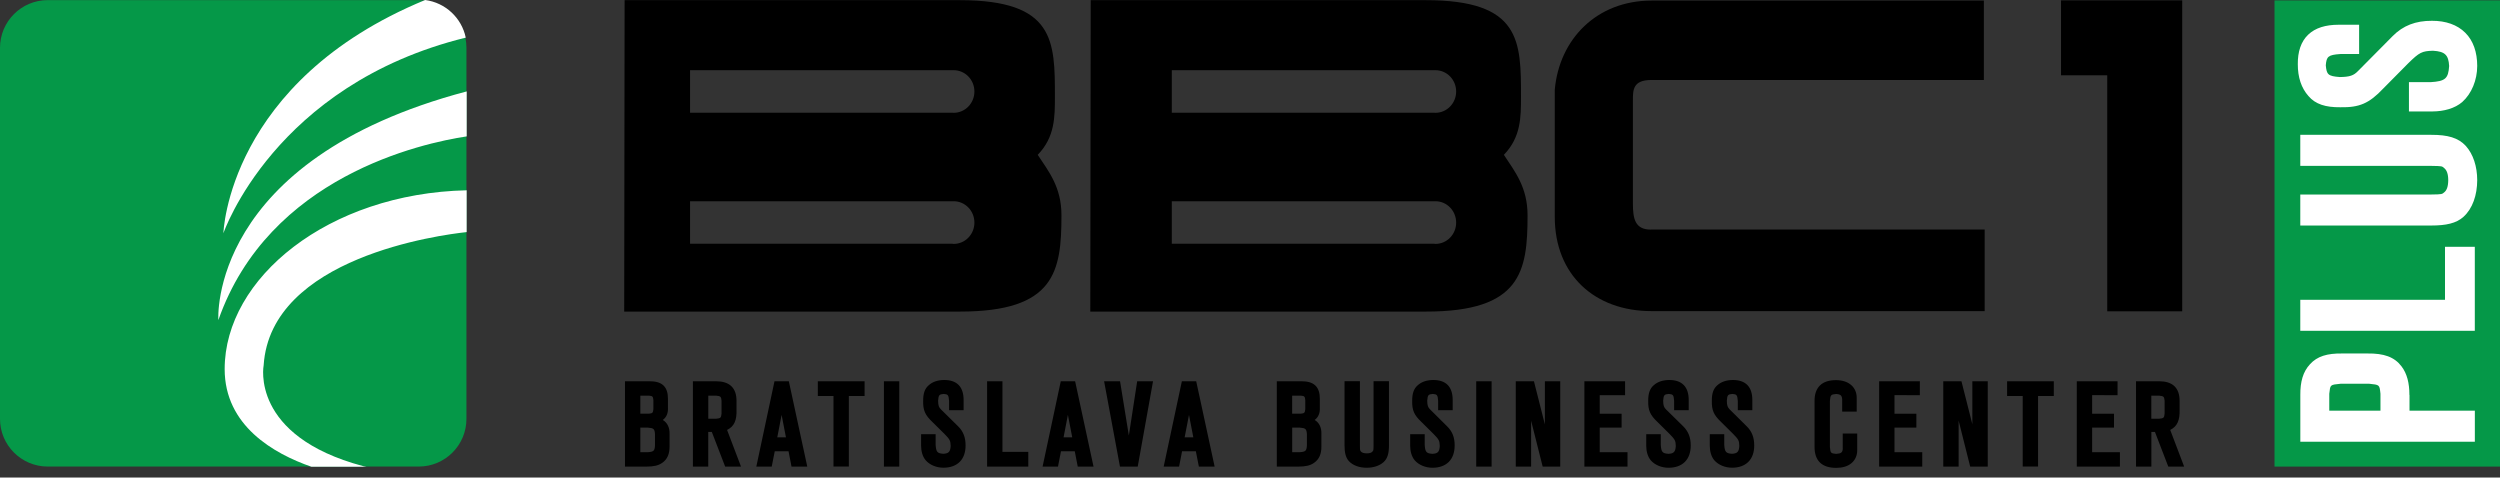
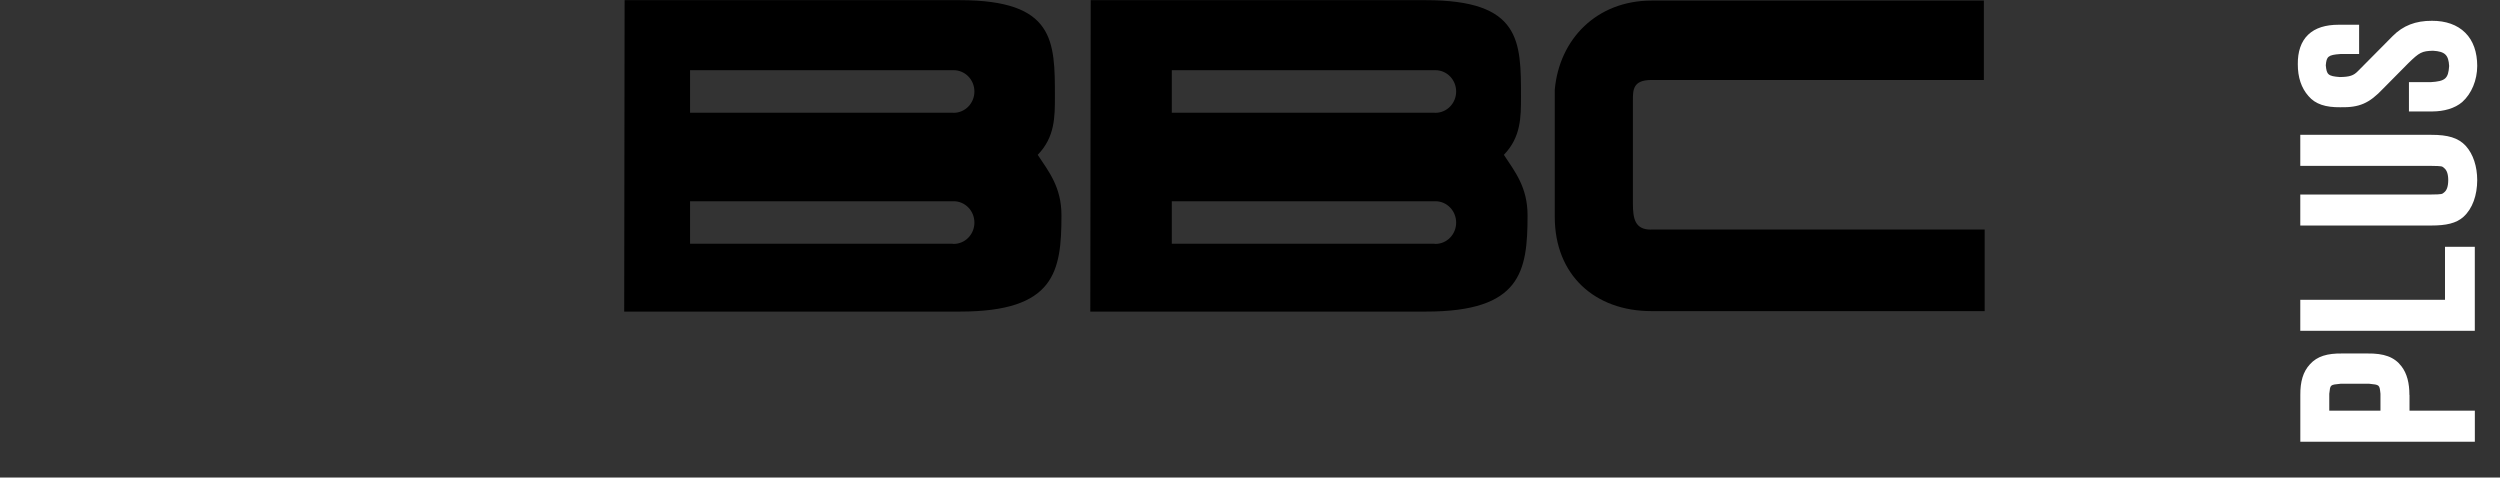
<svg xmlns="http://www.w3.org/2000/svg" width="178" height="34" viewBox="0 0 178 34" fill="none">
  <rect x="0" y="0" width="178" height="34" fill="#333333" stroke="none" />
-   <path d="M93.605 29.9C93.867 29.709 93.993 29.414 93.972 29.022V28.397C93.972 27.994 93.885 27.667 93.648 27.444C93.411 27.221 93.073 27.145 92.648 27.145H90.908V33.222H92.44C92.961 33.222 93.296 33.146 93.569 32.949C93.928 32.697 94.09 32.312 94.083 31.787V30.906C94.101 30.453 93.939 30.101 93.605 29.9ZM92.005 28.17H92.616C92.882 28.195 92.911 28.224 92.936 28.501V29.123C92.911 29.393 92.875 29.429 92.616 29.454H92.001V28.17H92.005ZM93.051 31.737C93.022 32.1 92.961 32.165 92.54 32.197H92.005V30.446H92.54C92.961 30.479 93.022 30.54 93.051 30.903V31.737ZM97.797 31.701C97.793 32.093 97.79 32.06 97.718 32.15C97.653 32.226 97.538 32.28 97.315 32.28C97.085 32.276 96.97 32.226 96.905 32.154C96.833 32.068 96.83 32.082 96.826 31.701V27.142H95.73V31.701C95.73 32.212 95.809 32.571 96.035 32.826C96.326 33.143 96.79 33.304 97.315 33.304C97.786 33.301 98.214 33.168 98.509 32.905C98.797 32.643 98.897 32.269 98.894 31.701V27.142H97.797V31.701ZM101.82 29.148C101.673 29.001 101.623 28.878 101.619 28.526C101.651 28.116 101.698 28.077 102.014 28.048C102.317 28.073 102.367 28.116 102.396 28.541V29.206H103.431V28.483C103.431 28.037 103.327 27.674 103.086 27.419C102.841 27.167 102.485 27.056 102.061 27.056C101.601 27.056 101.223 27.178 100.943 27.43C100.655 27.674 100.544 28.037 100.548 28.541C100.533 29.206 100.681 29.547 101.202 30.04L102.076 30.906C102.46 31.298 102.5 31.381 102.511 31.759C102.489 32.172 102.37 32.291 101.993 32.312C101.561 32.283 101.472 32.194 101.439 31.672V30.917H100.404V31.741C100.407 32.143 100.512 32.521 100.734 32.78C101.026 33.11 101.497 33.304 101.993 33.304H101.997C102.471 33.304 102.874 33.164 103.154 32.888C103.431 32.611 103.571 32.204 103.571 31.726C103.579 31.154 103.406 30.716 103.036 30.356L101.82 29.148ZM105.107 33.222H106.203V27.145H105.107V33.222ZM109.993 30.209L109.216 27.145H107.922V33.222H109.015V29.954L109.838 33.222H111.089V27.145H109.996V30.209H109.993ZM113.901 30.446H115.458V29.457H113.901V28.138H115.706V27.145H112.808V33.222H115.879V32.197H113.901V30.446ZM118.618 29.148C118.471 29.001 118.424 28.875 118.417 28.526C118.449 28.116 118.5 28.077 118.816 28.048C119.118 28.073 119.168 28.116 119.197 28.541V29.206H120.236V28.483C120.236 28.037 120.132 27.674 119.887 27.419C119.643 27.167 119.287 27.056 118.863 27.056C118.406 27.056 118.025 27.178 117.745 27.43C117.457 27.674 117.349 28.037 117.353 28.541C117.338 29.206 117.486 29.547 118.007 30.04L118.881 30.906C119.265 31.298 119.305 31.381 119.316 31.759C119.291 32.172 119.172 32.291 118.798 32.312C118.37 32.283 118.28 32.194 118.248 31.672V30.917H117.212V31.741C117.212 32.143 117.32 32.521 117.54 32.78C117.831 33.11 118.305 33.304 118.798 33.304H118.805C119.283 33.304 119.683 33.164 119.963 32.888C120.243 32.607 120.38 32.204 120.38 31.726C120.384 31.154 120.211 30.716 119.848 30.356L118.618 29.148ZM123.152 29.148C123.005 28.997 122.954 28.875 122.951 28.526C122.98 28.116 123.03 28.077 123.35 28.048C123.648 28.073 123.699 28.116 123.731 28.541V29.206H124.766V28.483C124.766 28.037 124.662 27.674 124.418 27.419C124.173 27.167 123.817 27.056 123.393 27.056C122.933 27.056 122.555 27.178 122.275 27.43C121.987 27.674 121.876 28.037 121.883 28.541C121.869 29.206 122.016 29.547 122.537 30.04L123.407 30.903C123.792 31.295 123.828 31.377 123.839 31.755C123.814 32.168 123.699 32.287 123.321 32.309C122.893 32.28 122.8 32.186 122.767 31.669V30.914H121.736V31.737C121.739 32.14 121.843 32.517 122.063 32.776C122.358 33.107 122.829 33.301 123.325 33.301H123.328C123.803 33.301 124.206 33.161 124.482 32.884C124.763 32.607 124.903 32.201 124.9 31.723C124.903 31.151 124.734 30.712 124.367 30.353L123.152 29.148ZM131.206 31.942C131.188 32.208 131.105 32.291 130.739 32.316C130.347 32.28 130.329 32.258 130.289 31.823V28.544C130.325 28.12 130.361 28.084 130.731 28.052C131.059 28.073 131.145 28.163 131.163 28.436V29.306H132.198V28.336C132.202 27.954 132.054 27.62 131.788 27.401C131.522 27.178 131.156 27.066 130.721 27.066C130.246 27.066 129.854 27.178 129.584 27.44C129.315 27.703 129.192 28.084 129.196 28.551V31.83C129.196 32.298 129.318 32.679 129.588 32.941C129.865 33.2 130.253 33.312 130.739 33.312H130.746C131.181 33.312 131.555 33.204 131.821 32.981C132.09 32.758 132.238 32.427 132.234 32.046V30.867H131.202V31.942H131.206ZM134.888 30.446H136.445V29.457H134.888V28.134L136.693 28.138V27.145H133.795V33.222H136.865V32.197H134.888V30.446ZM140.432 30.209L139.655 27.145H138.361V33.222H139.454V29.946L140.277 33.222H141.528V27.145H140.432V30.209ZM142.902 28.195H144.017V33.218H145.11V28.195H146.231V27.145H142.906V28.195H142.902ZM154.519 30.611C155.022 30.36 155.213 29.928 155.188 29.152V28.544C155.188 28.102 155.076 27.739 154.814 27.491C154.555 27.246 154.177 27.145 153.713 27.145H152.085V33.222H153.178V30.755H153.433L154.382 33.222H155.511L154.519 30.611ZM154.12 29.45C154.091 29.749 154.055 29.785 153.728 29.813H153.174V28.17H153.728C154.055 28.203 154.091 28.239 154.12 28.533V29.45ZM148.96 30.446H150.517V29.457H148.96V28.134L150.769 28.138V27.145H147.867V33.222H150.938V32.197H148.96V30.446ZM47.191 29.9C47.453 29.709 47.579 29.414 47.558 29.022V28.397C47.558 27.994 47.471 27.667 47.238 27.444C47.001 27.221 46.663 27.145 46.238 27.145H44.498V33.222H46.026C46.547 33.222 46.882 33.146 47.159 32.949C47.518 32.697 47.676 32.312 47.673 31.787V30.906C47.687 30.453 47.522 30.101 47.191 29.9ZM45.591 28.17H46.202C46.468 28.195 46.497 28.224 46.522 28.501V29.123C46.497 29.393 46.461 29.429 46.202 29.454H45.591V28.17ZM46.634 31.737C46.609 32.1 46.544 32.165 46.127 32.197H45.591V30.446H46.127C46.544 30.479 46.609 30.54 46.634 30.903V31.737ZM52.44 29.152V28.544C52.44 28.102 52.329 27.739 52.066 27.491C51.804 27.246 51.43 27.145 50.963 27.145H49.334V33.222H50.427V30.755H50.682L51.631 33.222H52.76L51.768 30.611C52.279 30.36 52.466 29.928 52.44 29.152ZM51.373 29.45C51.344 29.749 51.308 29.785 50.984 29.813H50.431V28.17H50.984C51.311 28.203 51.347 28.239 51.373 28.533V29.45ZM55.144 27.145L53.85 33.222H54.946L55.162 32.132H56.144L56.356 33.222H57.478L56.165 27.145H55.144ZM55.342 31.14L55.651 29.54L55.96 31.14H55.342ZM58.233 28.195H59.344V33.218H60.437V28.195H61.559V27.145H58.229V28.195H58.233ZM62.935 33.222H64.028V27.145H62.935V33.222ZM66.995 29.148C66.847 29.001 66.797 28.875 66.793 28.526C66.826 28.116 66.876 28.077 67.192 28.048C67.491 28.073 67.541 28.116 67.574 28.541V29.206H68.609V28.483C68.609 28.037 68.505 27.674 68.264 27.419C68.019 27.167 67.663 27.056 67.239 27.056C66.779 27.056 66.401 27.178 66.125 27.43C65.834 27.674 65.726 28.037 65.729 28.541C65.715 29.206 65.862 29.547 66.38 30.04L67.254 30.903C67.638 31.295 67.674 31.377 67.689 31.755C67.663 32.168 67.545 32.287 67.171 32.309C66.74 32.28 66.65 32.19 66.617 31.669V30.914H65.582V31.737C65.585 32.14 65.69 32.517 65.913 32.776C66.204 33.107 66.675 33.301 67.171 33.301H67.178C67.653 33.301 68.055 33.161 68.332 32.884C68.613 32.607 68.749 32.201 68.749 31.723C68.753 31.151 68.584 30.712 68.217 30.353L66.995 29.148ZM71.378 27.145H70.281V33.222H73.215V32.172H71.374V27.145H71.378ZM75.527 27.145L74.232 33.222H75.329L75.541 32.132H76.523L76.735 33.222H77.86L76.548 27.145H75.527ZM75.725 31.14L76.034 29.54L76.343 31.14H75.725ZM80.374 31.011L79.748 27.145H78.612L79.741 33.222H81.006L82.096 27.145H80.967L80.374 31.011ZM84.149 27.145L82.854 33.222H83.951L84.163 32.132H85.145L85.36 33.222H86.482L85.17 27.145H84.149ZM84.346 31.14L84.656 29.544L84.965 31.14H84.346Z" fill="black" />
  <path d="M75.109 6.896C75.109 2.916 75.109 0.011 68.324 0.011H44.472L44.443 22.184H68.353C75.109 22.184 75.576 19.34 75.576 15.331C75.576 13.325 74.674 12.217 73.886 11.024C75.109 9.765 75.109 8.331 75.109 6.896ZM67.9 17.366C67.868 17.366 67.839 17.359 67.81 17.355H49.132V14.328H67.871V14.331C67.879 14.331 67.889 14.328 67.9 14.328C68.716 14.328 69.378 15.007 69.378 15.849C69.378 16.686 68.72 17.366 67.9 17.366ZM67.9 8.032C67.868 8.032 67.839 8.025 67.81 8.025H49.132V4.998H67.871C67.879 4.998 67.889 4.998 67.9 4.998C68.716 4.998 69.378 5.677 69.378 6.515C69.378 7.349 68.72 8.032 67.9 8.032ZM117.542 16.348C116.41 16.348 116.263 15.572 116.263 14.493V7.13C116.263 6.411 116.263 5.695 117.575 5.695H141.251V0.04H117.604C113.674 0.04 111.024 2.794 110.7 6.382V15.45C110.7 19.581 113.555 22.151 117.575 22.151H141.308V16.345H117.542V16.348ZM108.295 6.896C108.295 2.916 108.295 0.011 101.507 0.011H77.658L77.629 22.184H101.539C108.295 22.184 108.762 19.34 108.762 15.331C108.762 13.325 107.86 12.217 107.076 11.024C108.295 9.765 108.295 8.331 108.295 6.896ZM102.201 17.366C102.172 17.366 102.14 17.359 102.111 17.355H83.432V14.328H102.172V14.331C102.183 14.331 102.19 14.328 102.201 14.328C103.017 14.328 103.678 15.007 103.678 15.849C103.678 16.686 103.02 17.366 102.201 17.366ZM102.201 8.032C102.172 8.032 102.14 8.025 102.111 8.025H83.432V4.998H102.172C102.183 4.998 102.19 4.998 102.201 4.998C103.017 4.998 103.678 5.677 103.678 6.515C103.678 7.349 103.02 8.032 102.201 8.032Z" fill="black" />
-   <path d="M146.745 0.025V5.361H150.035V22.166H155.374V0.025H146.745Z" fill="black" />
-   <path d="M33.211 29.821C33.211 31.698 31.69 33.219 29.814 33.219H3.398C1.521 33.219 0 31.698 0 29.821V3.405C0 1.529 1.521 0.008 3.398 0.008H29.814C31.69 0.008 33.211 1.529 33.211 3.405V29.821Z" fill="#059848" />
-   <path d="M15.996 26.279C15.996 30.306 19.484 32.298 22.173 33.233H26.103L25.858 33.189C17.787 31.036 18.772 26.009 18.772 26.009C19.268 18.315 31.349 16.726 33.226 16.525V13.548C23.36 13.771 15.996 19.807 15.996 26.279ZM15.547 22.791C19.135 12.559 30.054 10.189 33.229 9.711V6.508C14.767 11.394 15.547 22.791 15.547 22.791ZM33.161 2.679C32.87 1.273 31.712 0.187 30.27 0C16.212 5.799 15.906 16.607 15.906 16.607C15.906 16.607 19.52 6.037 33.161 2.679Z" fill="white" />
-   <path d="M161.946 0.028V33.221H178V0.025L161.946 0.028Z" fill="#059848" />
  <path d="M171.55 28.123C171.55 27.275 171.381 26.599 170.985 26.081C170.475 25.409 169.727 25.153 168.562 25.168H166.771C165.7 25.153 164.988 25.362 164.47 25.934C163.974 26.469 163.776 27.174 163.783 28.127V31.453H176.209V29.241H171.557V28.123H171.55ZM169.486 29.238H165.844V28.037C165.923 27.379 165.88 27.401 166.667 27.321H168.67C169.439 27.401 169.418 27.386 169.489 28.037V29.238H169.486ZM174.084 21.346H163.78V23.553H176.206V17.571H174.084V21.346ZM173.11 9.6H163.78V11.811H173.11C173.915 11.825 173.858 11.825 174.041 11.98C174.203 12.12 174.311 12.364 174.315 12.821C174.311 13.299 174.203 13.54 174.048 13.677C173.869 13.831 173.894 13.838 173.11 13.849H163.78V16.057H173.11C174.156 16.057 174.886 15.902 175.4 15.438C176.048 14.849 176.375 13.896 176.378 12.821C176.375 11.857 176.098 10.984 175.566 10.39C175.034 9.808 174.275 9.596 173.11 9.6ZM166.627 7.636C167.987 7.662 168.684 7.367 169.691 6.299L171.46 4.512C172.265 3.721 172.445 3.635 173.229 3.613C174.081 3.663 174.336 3.915 174.379 4.699C174.318 5.587 174.12 5.788 173.049 5.85H171.517V7.935H173.193C174.012 7.931 174.786 7.716 175.31 7.266C175.979 6.669 176.375 5.706 176.378 4.699C176.378 3.721 176.098 2.894 175.526 2.33C174.958 1.762 174.135 1.477 173.16 1.481C171.992 1.474 171.097 1.823 170.36 2.567L167.886 5.062C167.58 5.375 167.314 5.476 166.595 5.486C165.75 5.422 165.657 5.307 165.596 4.649C165.649 4.027 165.757 3.908 166.627 3.847H167.969V1.762H166.505C165.592 1.762 164.851 1.981 164.341 2.47C163.823 2.966 163.596 3.692 163.604 4.566C163.6 5.501 163.855 6.27 164.362 6.838C164.855 7.424 165.596 7.647 166.627 7.636Z" fill="white" />
</svg>